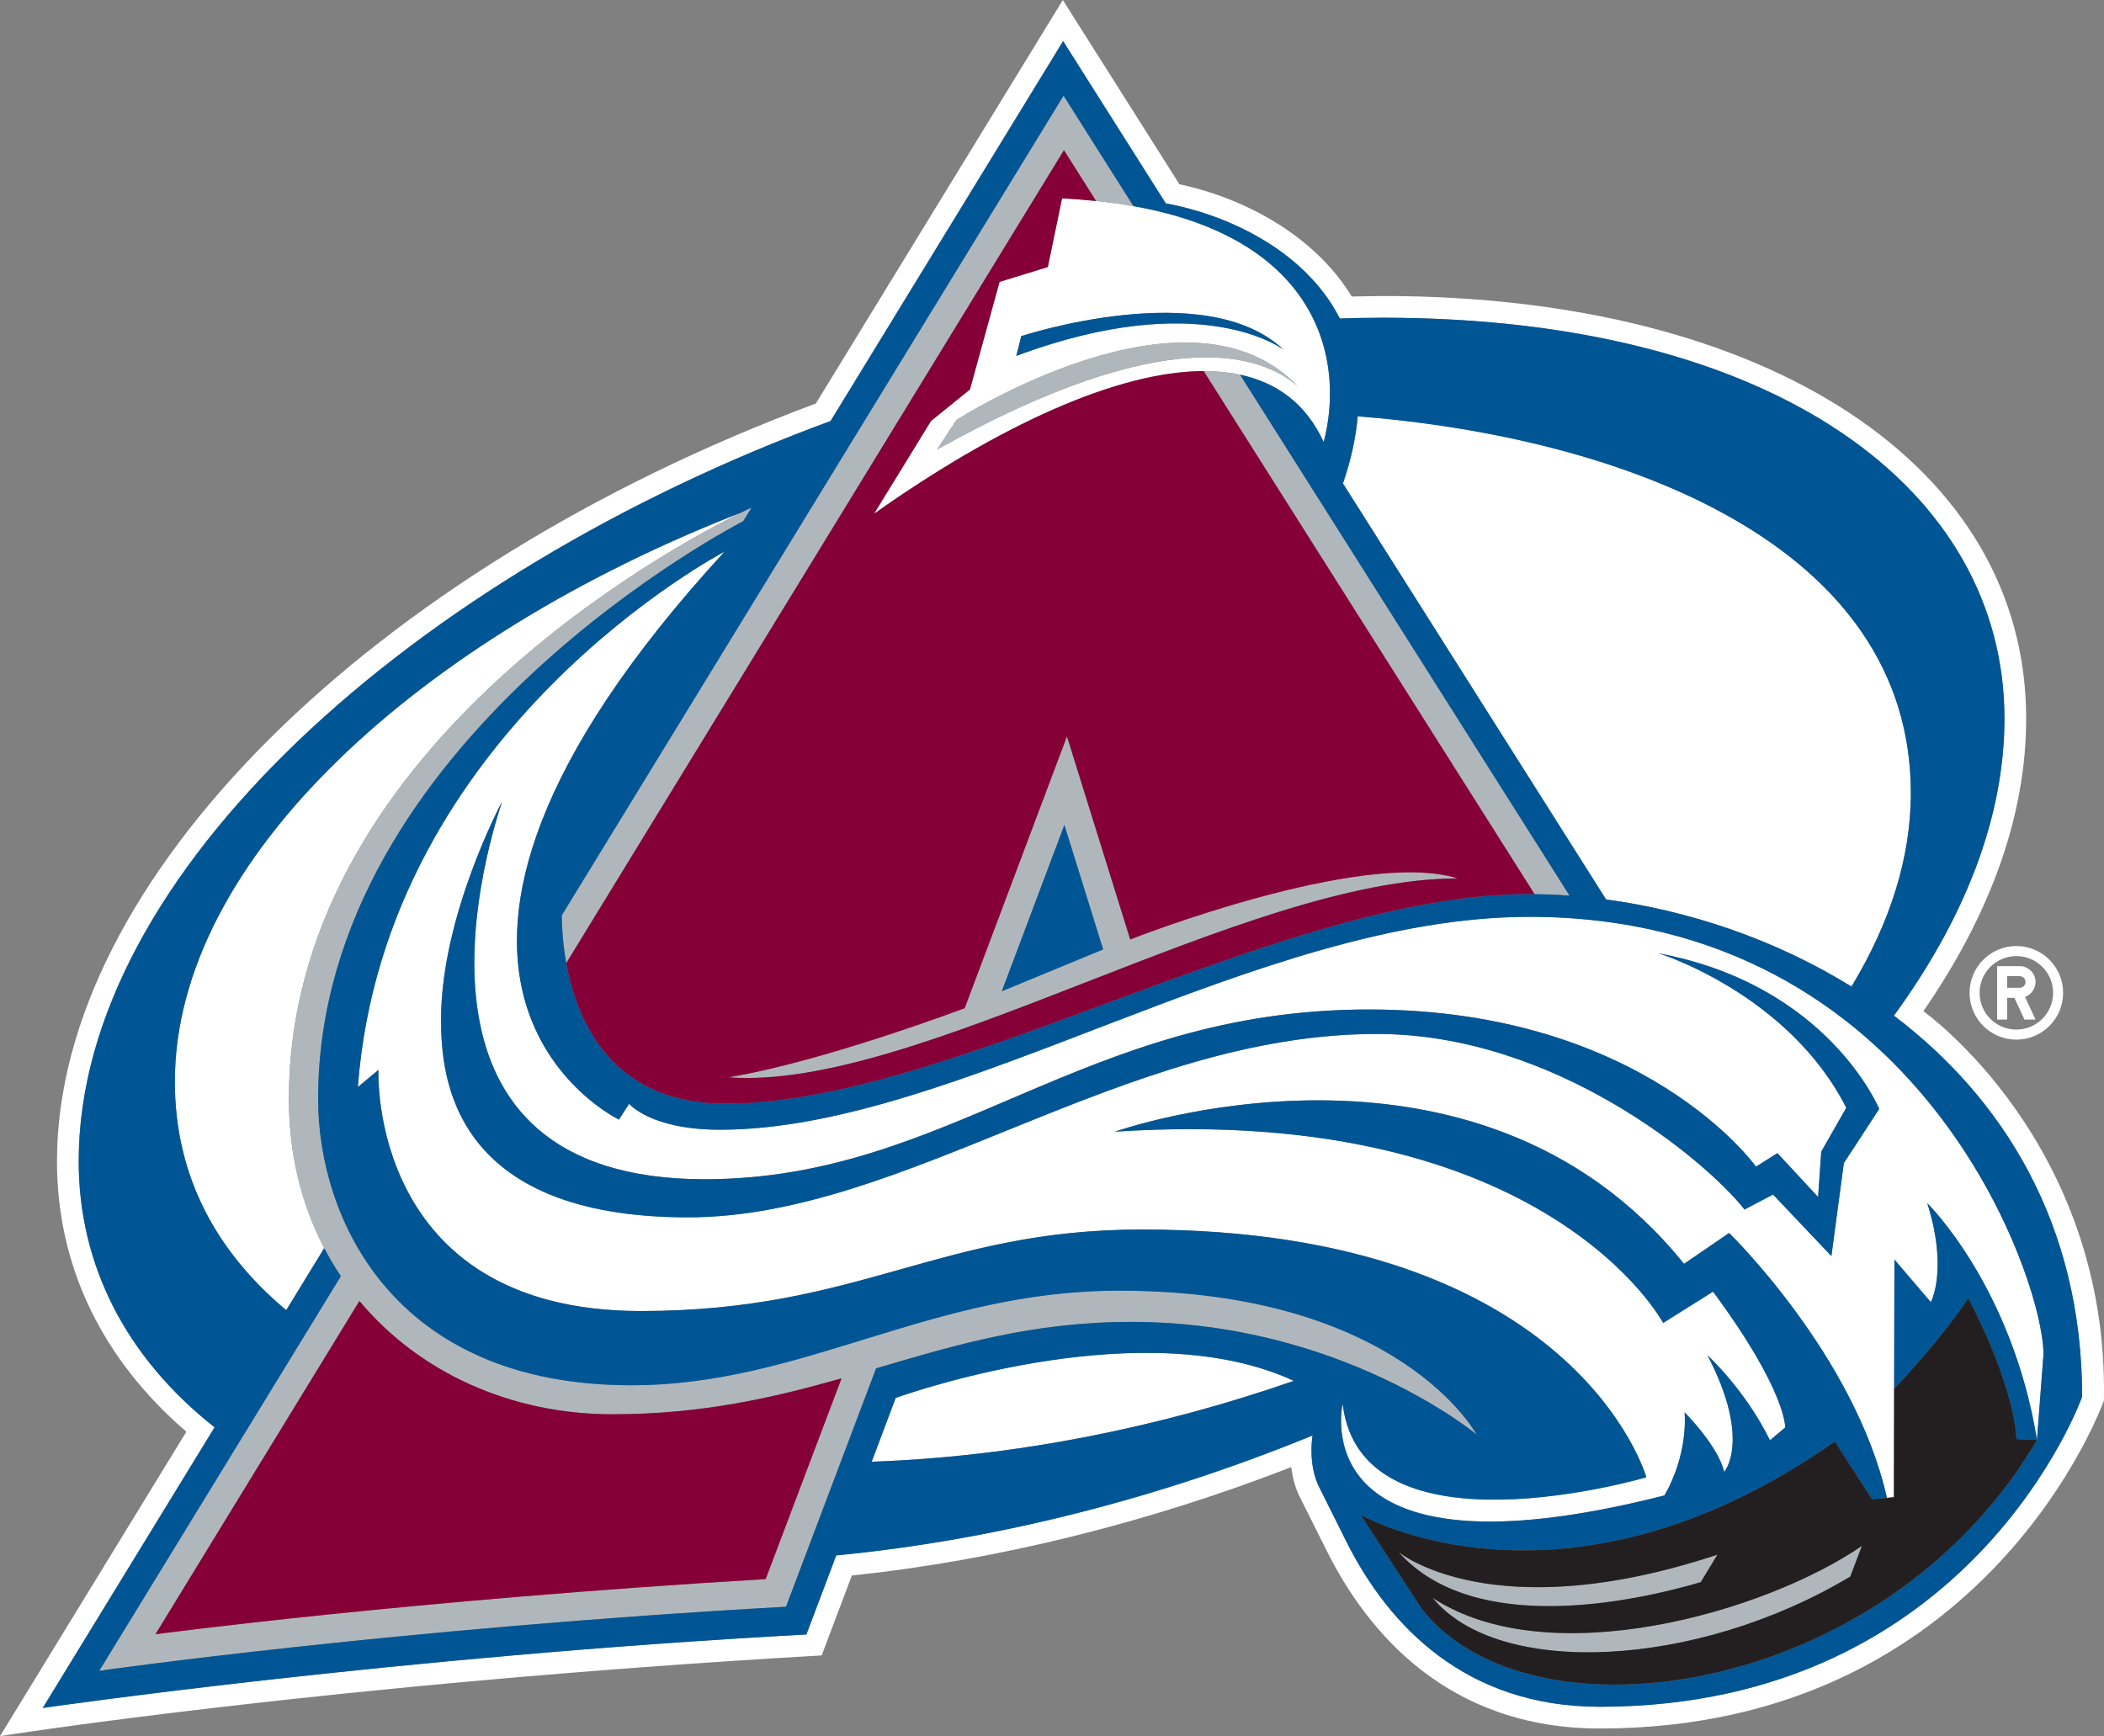
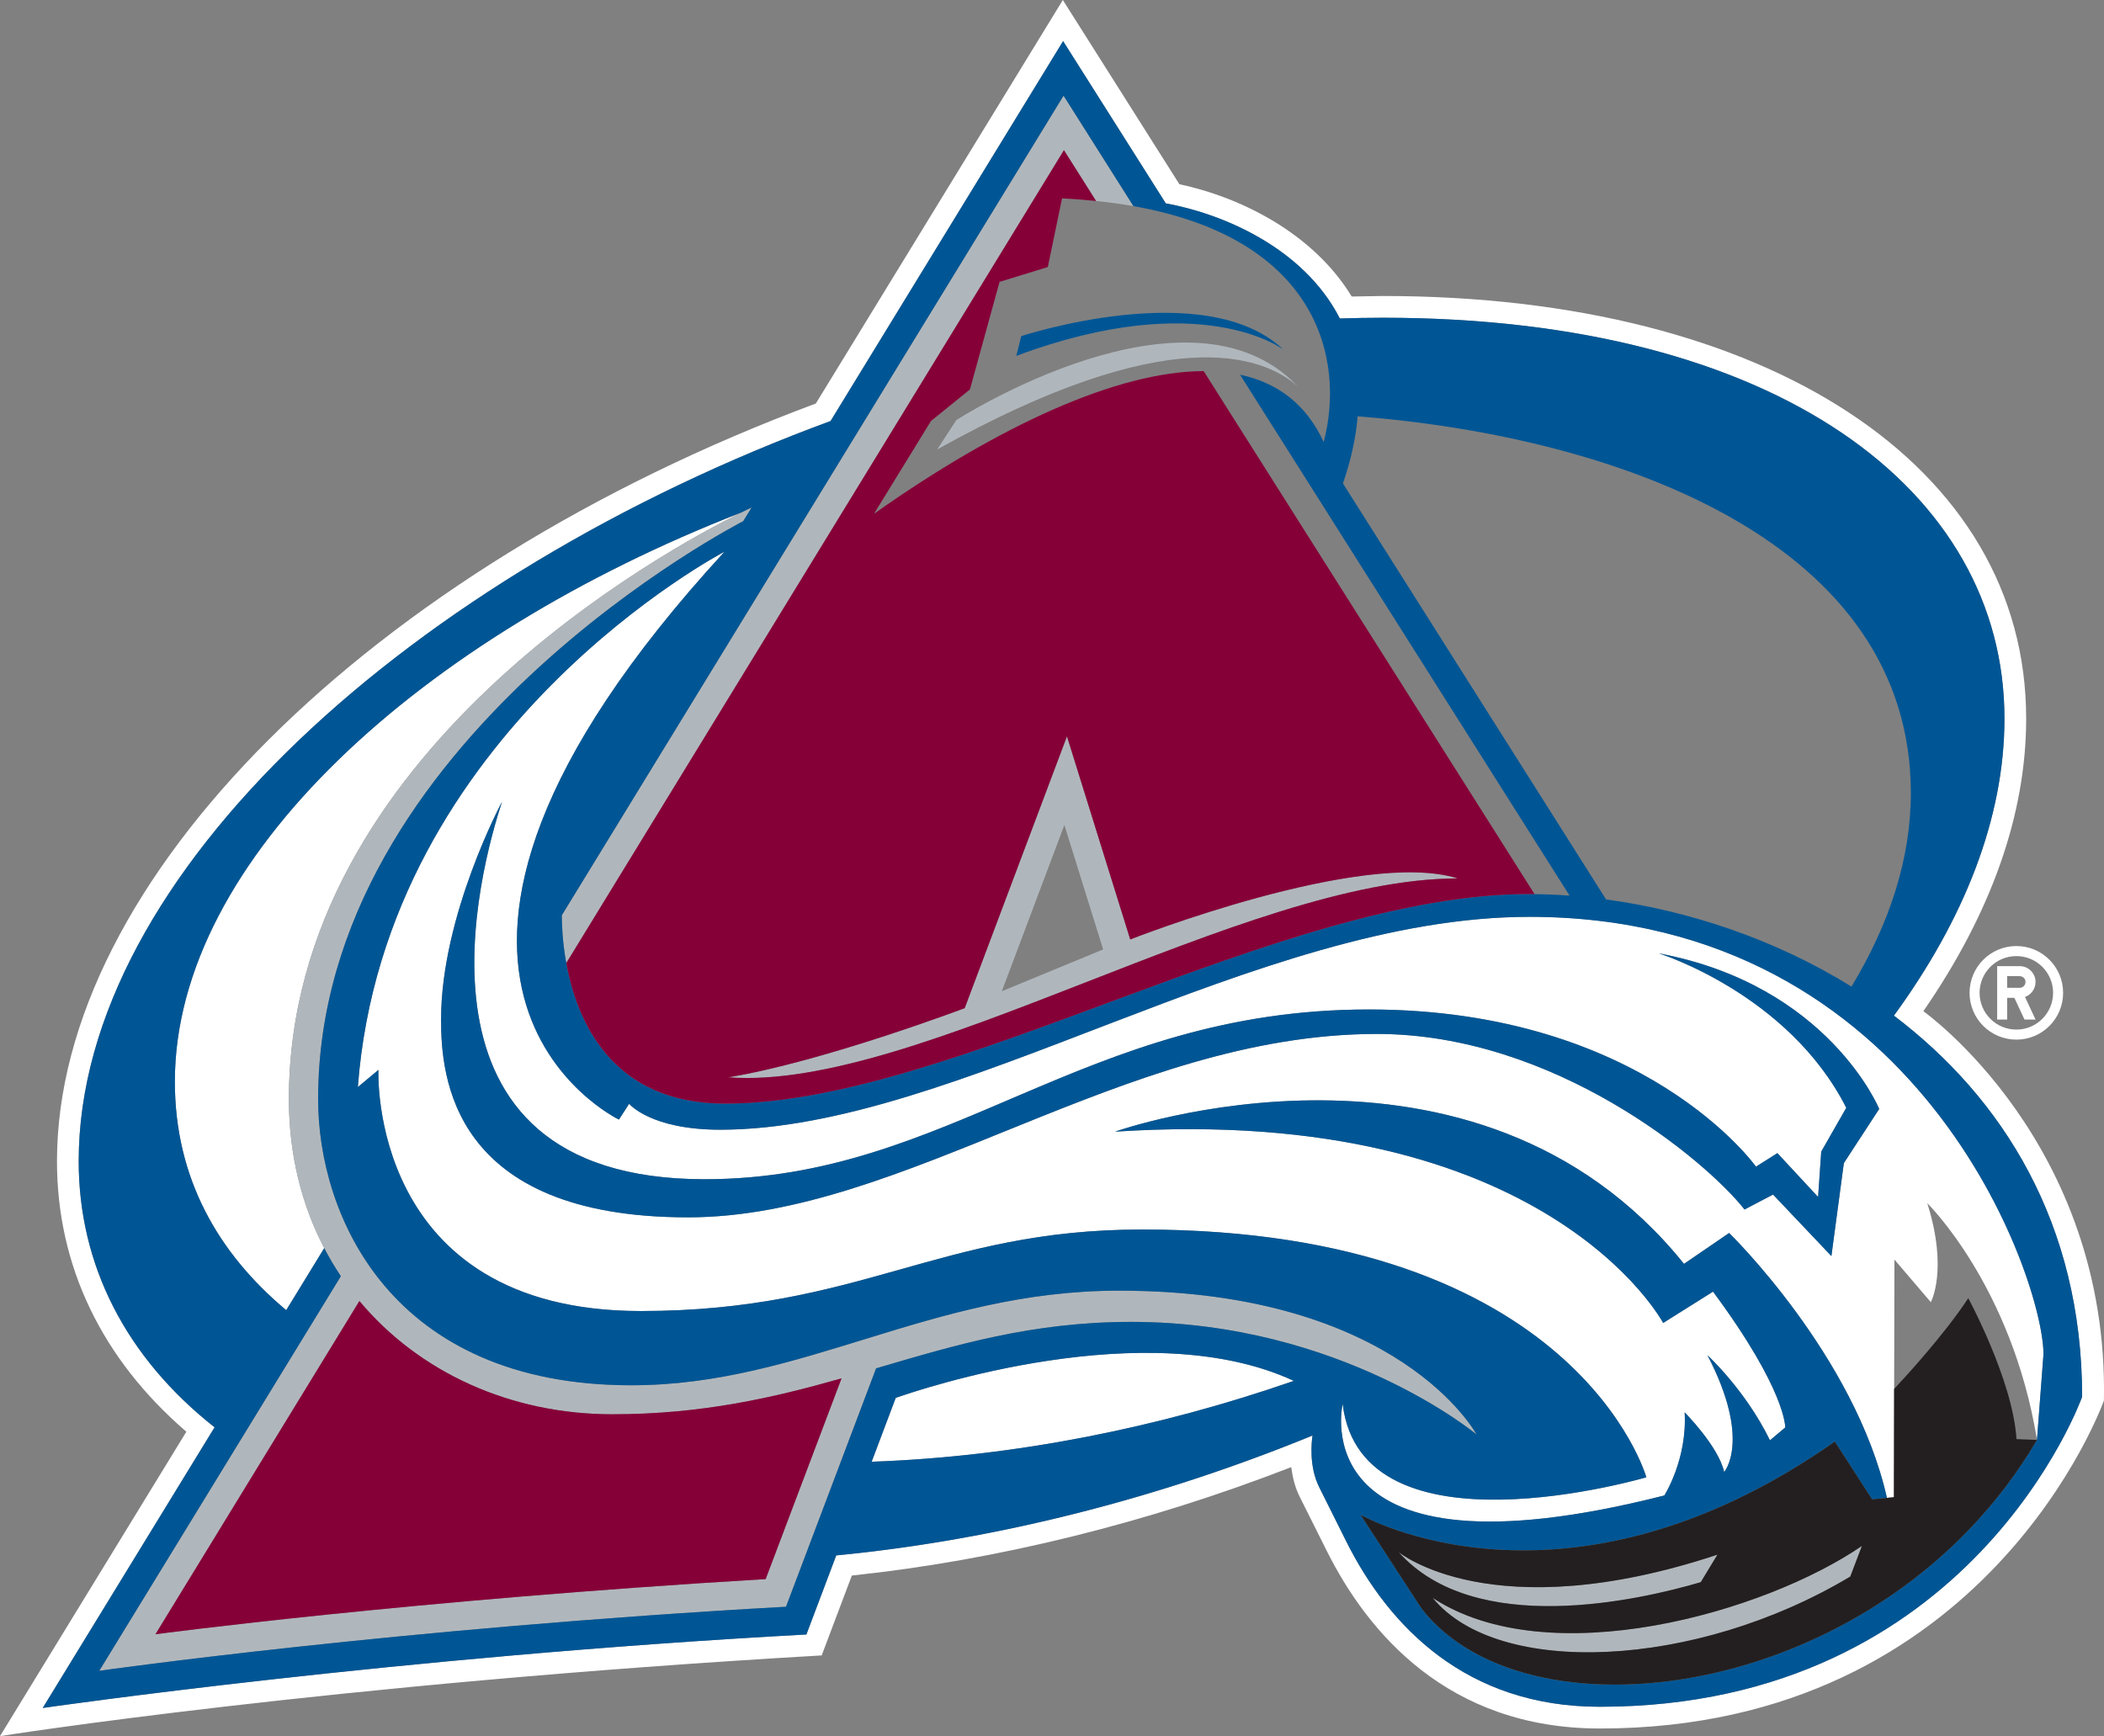
<svg xmlns="http://www.w3.org/2000/svg" id="b" viewBox="0 0 208.609 172.159">
  <rect x="0" y="0" width="208.609" height="172.159" fill="#808080" stroke="none" />
  <defs>
    <style>.d{fill:#fff;}.e{fill:#b0b7bc;}.f{fill:#860038;}.g{fill:#005695;}.h{fill:#231f20;}</style>
  </defs>
  <g id="c">
    <g>
      <g>
        <path class="d" d="M190.698,100.273c6.736-9.761,10.194-19.515,10.194-29.016,0-25.064-25.631-41.906-63.778-41.906,0,0-1.824,.031-3.092,.051-3.857-6.323-11.047-9.847-17.089-11.136L105.379,0l-24.489,40.012C36.559,56.52,5.649,87.337,5.649,115.152c0,10.399,4.461,19.616,12.827,26.819L0,172.159s32.423-5.165,81.47-8.006l2.99-7.92c14.373-1.518,29.329-5.218,43.565-10.75,.131,.959,.349,1.967,.848,2.96l2.679,5.353c4.014,8.031,11.973,17.605,27.067,17.605,38.496,0,49.982-32.525,49.982-32.525,.496-25.589-17.901-38.602-17.901-38.602Zm-32.084,68.973c-13.213,0-20.9-7.934-25.14-16.408l-2.674-5.36c-1.035-2.063-.757-4.517-.668-5.13-14.926,6.112-31.096,10.334-47.222,11.89l-2.959,7.841c-40.517,2.182-75.714,7.286-75.714,7.286l17.038-27.831c-8.789-6.929-13.473-16.089-13.473-26.381,0-28.586,33.347-58.256,74.549-73.402L105.407,4.077l10.181,16.092c5.445,.974,13.63,4.311,17.256,11.412,1.43-.044,2.851-.073,4.271-.073,39.127,0,61.625,17.16,61.625,39.749,0,9.905-4.017,19.939-10.961,29.456,10.784,8.164,18.662,20.617,18.662,37.792,0,0-10.9,30.74-47.826,30.74Z" />
        <path class="d" d="M88.81,138.615l-2.386,6.332c14.188-.492,28.546-3.389,41.856-8.018-14.599-6.773-37.161,.871-39.471,1.686Z" />
        <path class="d" d="M73.481,50.829c-31.624,12.291-56.144,34.302-56.144,56.426,0,9.56,4.275,17.005,11.042,22.664l3.768-6.153c-2.228-4.276-3.503-9.253-3.503-14.772,0-34.478,37.836-54.715,44.837-58.165Z" />
-         <path class="d" d="M183.571,97.831c3.771-6.226,5.887-12.699,5.887-19.186,0-24.673-28.492-35.276-54.846-37.364-.172,2.042-.634,4.26-1.46,6.66l26.089,41.25c8.146,1.098,16.735,3.928,24.33,8.64Z" />
-         <path class="d" d="M122.946,37.154c3.714,.792,6.58,2.934,8.296,6.681,2.143-8.164-.532-20.152-18.862-23.395-1.17-.207-2.41-.378-3.705-.51-1.082-.111-2.195-.203-3.373-.258l-1.411,6.807-4.784,1.471-2.938,10.67-3.864,3.129-5.644,9.195c12.405-8.759,24.125-14.122,32.684-14.146,1.274,0,2.482,.114,3.603,.355Zm-21.689-3.823s18.273-6.007,26.002,1.347c0,0-8.097-6.253-26.494,.615l.492-1.961Zm-6.435,8.323s22.949-14.779,33.839-3.355c-3.515-3.079-12.874-6.514-35.742,6.271l1.903-2.917Z" />
        <path class="d" d="M151.632,90.914c-27.089,0-56.856,21.109-80.222,21.109-6.936,0-9.03-2.574-9.03-2.574l-1.012,1.571s-28.639-13.749,10.469-56.315c0,0-33.676,17.56-36.355,53.088l2.039-1.699s-1.063,23.909,26.012,23.909c21.773,0,29.493-8.083,49.697-8.083,43.098,0,50.004,24.568,50.004,24.568,0,0-28.245,8.326-30.109-7.271,0,0-4.306,18.273,31.892,9.076,0,0,2.291-3.579,2.015-8.245,0,0,3.343,3.357,3.919,5.914,0,0,2.741-3.129-1.653-11.573,0,0,3.752,3.431,6.193,8.433l1.514-1.274s.116-3.655-7.159-13.468l-4.944,3.106s-11.523-21.764-54.353-18.97c0,0,35.673-12.652,56.42,13.108l4.473-3.06s12.449,12.099,15.647,26.265l.692-.065,.022-10.738,.028-12.827,3.607,4.225s1.745-3.176-.349-9.812c0,0,8.385,8.185,10.877,23.468l.645-8.503c0-7.331-12.163-43.365-50.978-43.365Zm31.184,24.422l-1.235,9.22-5.784-6.101-2.827,1.482c-3.891-4.929-18.886-17.409-36.438-17.409-25.186,0-46.736,18.186-68.31,18.186-23.544,0-24.489-14.058-24.489-19.621,0-10.327,6.04-21.585,6.04-21.585-2.068,6.316-10.892,37.427,20.088,37.427,24.38,0,37.446-16.833,65.862-16.833,27.34,0,38.38,15.585,38.38,15.585l2.126-1.34,4.034,4.348,.311-4.498,2.483-4.346c-5.747-11.328-18.574-15.31-18.574-15.31,16.806,3.156,21.838,15.424,21.838,15.424l-3.505,5.372Z" />
        <path class="d" d="M195.28,98.453c0,2.562,2.075,4.638,4.643,4.638,2.558,0,4.633-2.075,4.633-4.638,0-2.565-2.075-4.643-4.633-4.643-2.567,0-4.643,2.078-4.643,4.643Zm8.282,0c0,2.011-1.635,3.642-3.64,3.642-2.016,0-3.649-1.632-3.649-3.642,0-2.02,1.634-3.645,3.649-3.645,2.005,0,3.64,1.625,3.64,3.645Z" />
        <path class="d" d="M198.015,101.099h.993v-2.149h.715l1.003,2.149h1.096l-1.045-2.238c.608-.22,1.045-.808,1.045-1.487,0-.866-.705-1.571-1.574-1.571h-2.232v5.297Zm.993-4.302h1.239c.32,0,.581,.258,.581,.576,0,.322-.261,.58-.581,.58h-1.239v-1.156Z" />
      </g>
      <g>
-         <path class="e" d="M155.619,88.81l-32.673-51.656c-1.121-.242-2.328-.355-3.603-.355l32.808,51.868c1.138,.011,2.299,.056,3.468,.144Z" />
        <path class="e" d="M56.145,95.501L105.49,14.89l3.185,5.04c1.295,.131,2.535,.303,3.705,.51l-6.929-10.954L55.7,90.765c.004,.98,.078,2.711,.445,4.735Z" />
        <path class="e" d="M105.787,73.016l-10.139,26.955s-14.118,5.334-23.433,6.857c18.674,1.414,51.115-19.723,72.315-19.723-9.543-2.982-32.472,6.053-32.472,6.053l-6.273-20.142Zm-6.457,25.277c2.087-5.545,4.28-11.377,6.202-16.487,1.305,4.19,2.655,8.519,3.844,12.34l-10.046,4.147Z" />
        <path class="e" d="M92.919,44.57c22.868-12.785,32.228-9.351,35.742-6.271-10.89-11.424-33.839,3.355-33.839,3.355l-1.903,2.917Z" />
        <path class="e" d="M168.628,156.89l1.652-2.728c-22.367,7.409-31.608-.258-31.608-.258,7.57,8.503,23.83,4.784,29.956,2.985Z" />
        <path class="e" d="M142.05,158.448c6.439,7.892,26.049,7.074,41.401-2.112l1.156-3.041c-9.626,6.608-31.03,12.725-42.558,5.153Z" />
        <path class="e" d="M110.94,127.984c-18.737,0-31.281,9.382-48.352,9.382-23.762,0-31.049-16.769-31.049-28.372,0-35.756,42.149-57.313,42.149-57.313l.831-1.355c-.14,.062-.506,.235-1.04,.503-7.001,3.45-44.837,23.687-44.837,58.165,0,5.519,1.274,10.496,3.503,14.772,.499,.963,1.054,1.894,1.65,2.783l-23.955,39.131s29.559-4.215,68.091-6.353l8.932-23.639c7.818-2.301,15.443-4.608,25.288-4.608,20.845,0,34.243,11.161,34.243,11.161,0,0-7.633-14.257-35.455-14.257Zm-35.025,28.602c-35.306,2.099-60.502,5.469-60.502,5.469l20.222-33.047c5.915,7.087,15,11.232,25.069,11.232,8.933,0,16.026-1.655,22.734-3.561l-7.524,19.906Z" />
      </g>
      <g>
-         <path class="g" d="M105.532,81.805c-1.922,5.11-4.115,10.942-6.202,16.487l10.046-4.147c-1.188-3.821-2.539-8.15-3.844-12.34Z" />
        <path class="g" d="M127.259,34.677c-7.729-7.354-26.002-1.347-26.002-1.347l-.492,1.961c18.397-6.867,26.494-.615,26.494-.615Z" />
-         <path class="g" d="M191.436,129.125l-3.607-4.225-.028,12.827c1.138-1.212,4.991-5.408,7.35-8.997,0,0,4.429,8.161,4.781,13.972l2.033,.079c-2.492-15.283-10.877-23.468-10.877-23.468,2.094,6.636,.349,9.812,.349,9.812Z" />
        <path class="g" d="M187.778,100.713c6.944-9.517,10.961-19.551,10.961-29.456,0-22.589-22.498-39.749-61.625-39.749-1.42,0-2.841,.029-4.271,.073-3.626-7.102-11.81-10.438-17.256-11.412l-10.181-16.092-23.055,37.672C41.15,56.896,7.804,86.566,7.804,115.152c0,10.292,4.684,19.452,13.473,26.381l-17.038,27.831s35.196-5.104,75.714-7.286l2.959-7.841c16.126-1.556,32.296-5.777,47.222-11.89-.089,.613-.367,3.066,.668,5.13l2.674,5.36c4.239,8.475,11.927,16.408,25.14,16.408,36.926,0,47.826-30.74,47.826-30.74,0-17.175-7.878-29.628-18.662-37.792Zm1.68-22.069c0,6.487-2.116,12.96-5.887,19.186-7.595-4.712-16.184-7.542-24.33-8.64l-26.089-41.25c.826-2.4,1.288-4.618,1.46-6.66,26.354,2.088,54.846,12.69,54.846,37.364ZM105.451,9.486l6.929,10.954c18.33,3.243,21.005,15.23,18.862,23.395-1.716-3.747-4.582-5.888-8.296-6.681l32.673,51.656c-1.169-.088-2.33-.133-3.468-.144-.181-.004-.361-.013-.538-.013-24.729,0-57.233,20.783-79.721,20.783-11.23,0-14.693-8.162-15.747-13.937-.367-2.024-.441-3.756-.445-4.735L105.451,9.486Zm-19.027,135.461l2.386-6.332c2.309-.815,24.872-8.459,39.471-1.686-13.311,4.629-27.669,7.525-41.856,8.018Zm25.729-13.867c-9.845,0-17.47,2.308-25.288,4.608l-8.932,23.639c-38.532,2.139-68.091,6.353-68.091,6.353l23.955-39.131c-.597-.89-1.151-1.82-1.65-2.783l-3.768,6.153c-6.767-5.659-11.042-13.104-11.042-22.664,0-22.124,24.52-44.135,56.144-56.426,.534-.268,.9-.441,1.04-.503l-.831,1.355s-42.149,21.556-42.149,57.313c0,11.603,7.287,28.372,31.049,28.372,17.07,0,29.614-9.382,48.352-9.382,27.822,0,35.455,14.257,35.455,14.257,0,0-13.398-11.161-34.243-11.161Zm28.797,28.436l-6.052-9.309s20.158,11.601,47.022-7.261l3.7,5.729,1.467-.144c-3.198-14.166-15.647-26.265-15.647-26.265l-4.473,3.06c-20.747-25.761-56.42-13.108-56.42-13.108,42.831-2.794,54.353,18.97,54.353,18.97l4.944-3.106c7.275,9.812,7.159,13.468,7.159,13.468l-1.514,1.274c-2.441-5.002-6.193-8.433-6.193-8.433,4.394,8.444,1.653,11.573,1.653,11.573-.576-2.558-3.919-5.914-3.919-5.914,.276,4.666-2.015,8.245-2.015,8.245-36.197,9.196-31.892-9.076-31.892-9.076,1.864,15.597,30.109,7.271,30.109,7.271,0,0-6.906-24.568-50.004-24.568-20.204,0-27.925,8.083-49.697,8.083-27.075,0-26.012-23.909-26.012-23.909l-2.039,1.699c2.68-35.528,36.355-53.088,36.355-53.088-39.107,42.565-10.469,56.315-10.469,56.315l1.012-1.571s2.094,2.574,9.03,2.574c23.365,0,53.133-21.109,80.222-21.109,38.815,0,50.978,36.034,50.978,43.365l-.645,8.503c-15.014,25.575-50.235,30.559-61.016,16.733Z" />
        <path class="g" d="M164.482,94.54s12.827,3.982,18.574,15.31l-2.483,4.346-.311,4.498-4.034-4.348-2.126,1.34s-11.04-15.585-38.38-15.585c-28.416,0-41.483,16.833-65.862,16.833-30.98,0-22.156-31.111-20.088-37.427,0,0-6.04,11.258-6.04,21.585,0,5.564,.945,19.621,24.489,19.621,21.573,0,43.124-18.186,68.31-18.186,17.553,0,32.548,12.48,36.438,17.409l2.827-1.482,5.784,6.101,1.235-9.22,3.505-5.372s-5.032-12.268-21.838-15.424Z" />
      </g>
      <g>
        <path class="f" d="M119.344,36.798c-8.559,.024-20.278,5.387-32.684,14.146l5.644-9.195,3.864-3.129,2.938-10.67,4.784-1.471,1.411-6.807c1.178,.055,2.291,.146,3.373,.258l-3.185-5.04L56.145,95.501c1.054,5.774,4.518,13.937,15.747,13.937,22.488,0,54.992-20.783,79.721-20.783,.177,0,.357,.009,.538,.013l-32.808-51.868Zm-47.128,70.029c9.315-1.523,23.433-6.857,23.433-6.857l10.139-26.955,6.273,20.142s22.929-9.035,32.472-6.053c-21.2,0-53.642,21.137-72.315,19.723Z" />
        <path class="f" d="M35.635,129.007l-20.222,33.047s25.196-3.37,60.502-5.469l7.524-19.906c-6.708,1.905-13.802,3.561-22.734,3.561-10.069,0-19.154-4.146-25.069-11.232Z" />
      </g>
      <path class="h" d="M199.932,142.703c-.353-5.811-4.781-13.972-4.781-13.972-2.358,3.589-6.212,7.785-7.35,8.997l-.022,10.738-.692,.065-1.467,.144-3.7-5.729c-26.863,18.862-47.022,7.261-47.022,7.261l6.052,9.309c10.78,13.825,46.002,8.842,61.016-16.733l-2.033-.079Zm-61.26,11.202s9.241,7.667,31.608,.258l-1.652,2.728c-6.126,1.799-22.386,5.518-29.956-2.985Zm44.779,2.431c-15.353,9.187-34.962,10.004-41.401,2.112,11.527,7.571,32.932,1.455,42.558-5.153l-1.156,3.041Z" />
    </g>
  </g>
</svg>